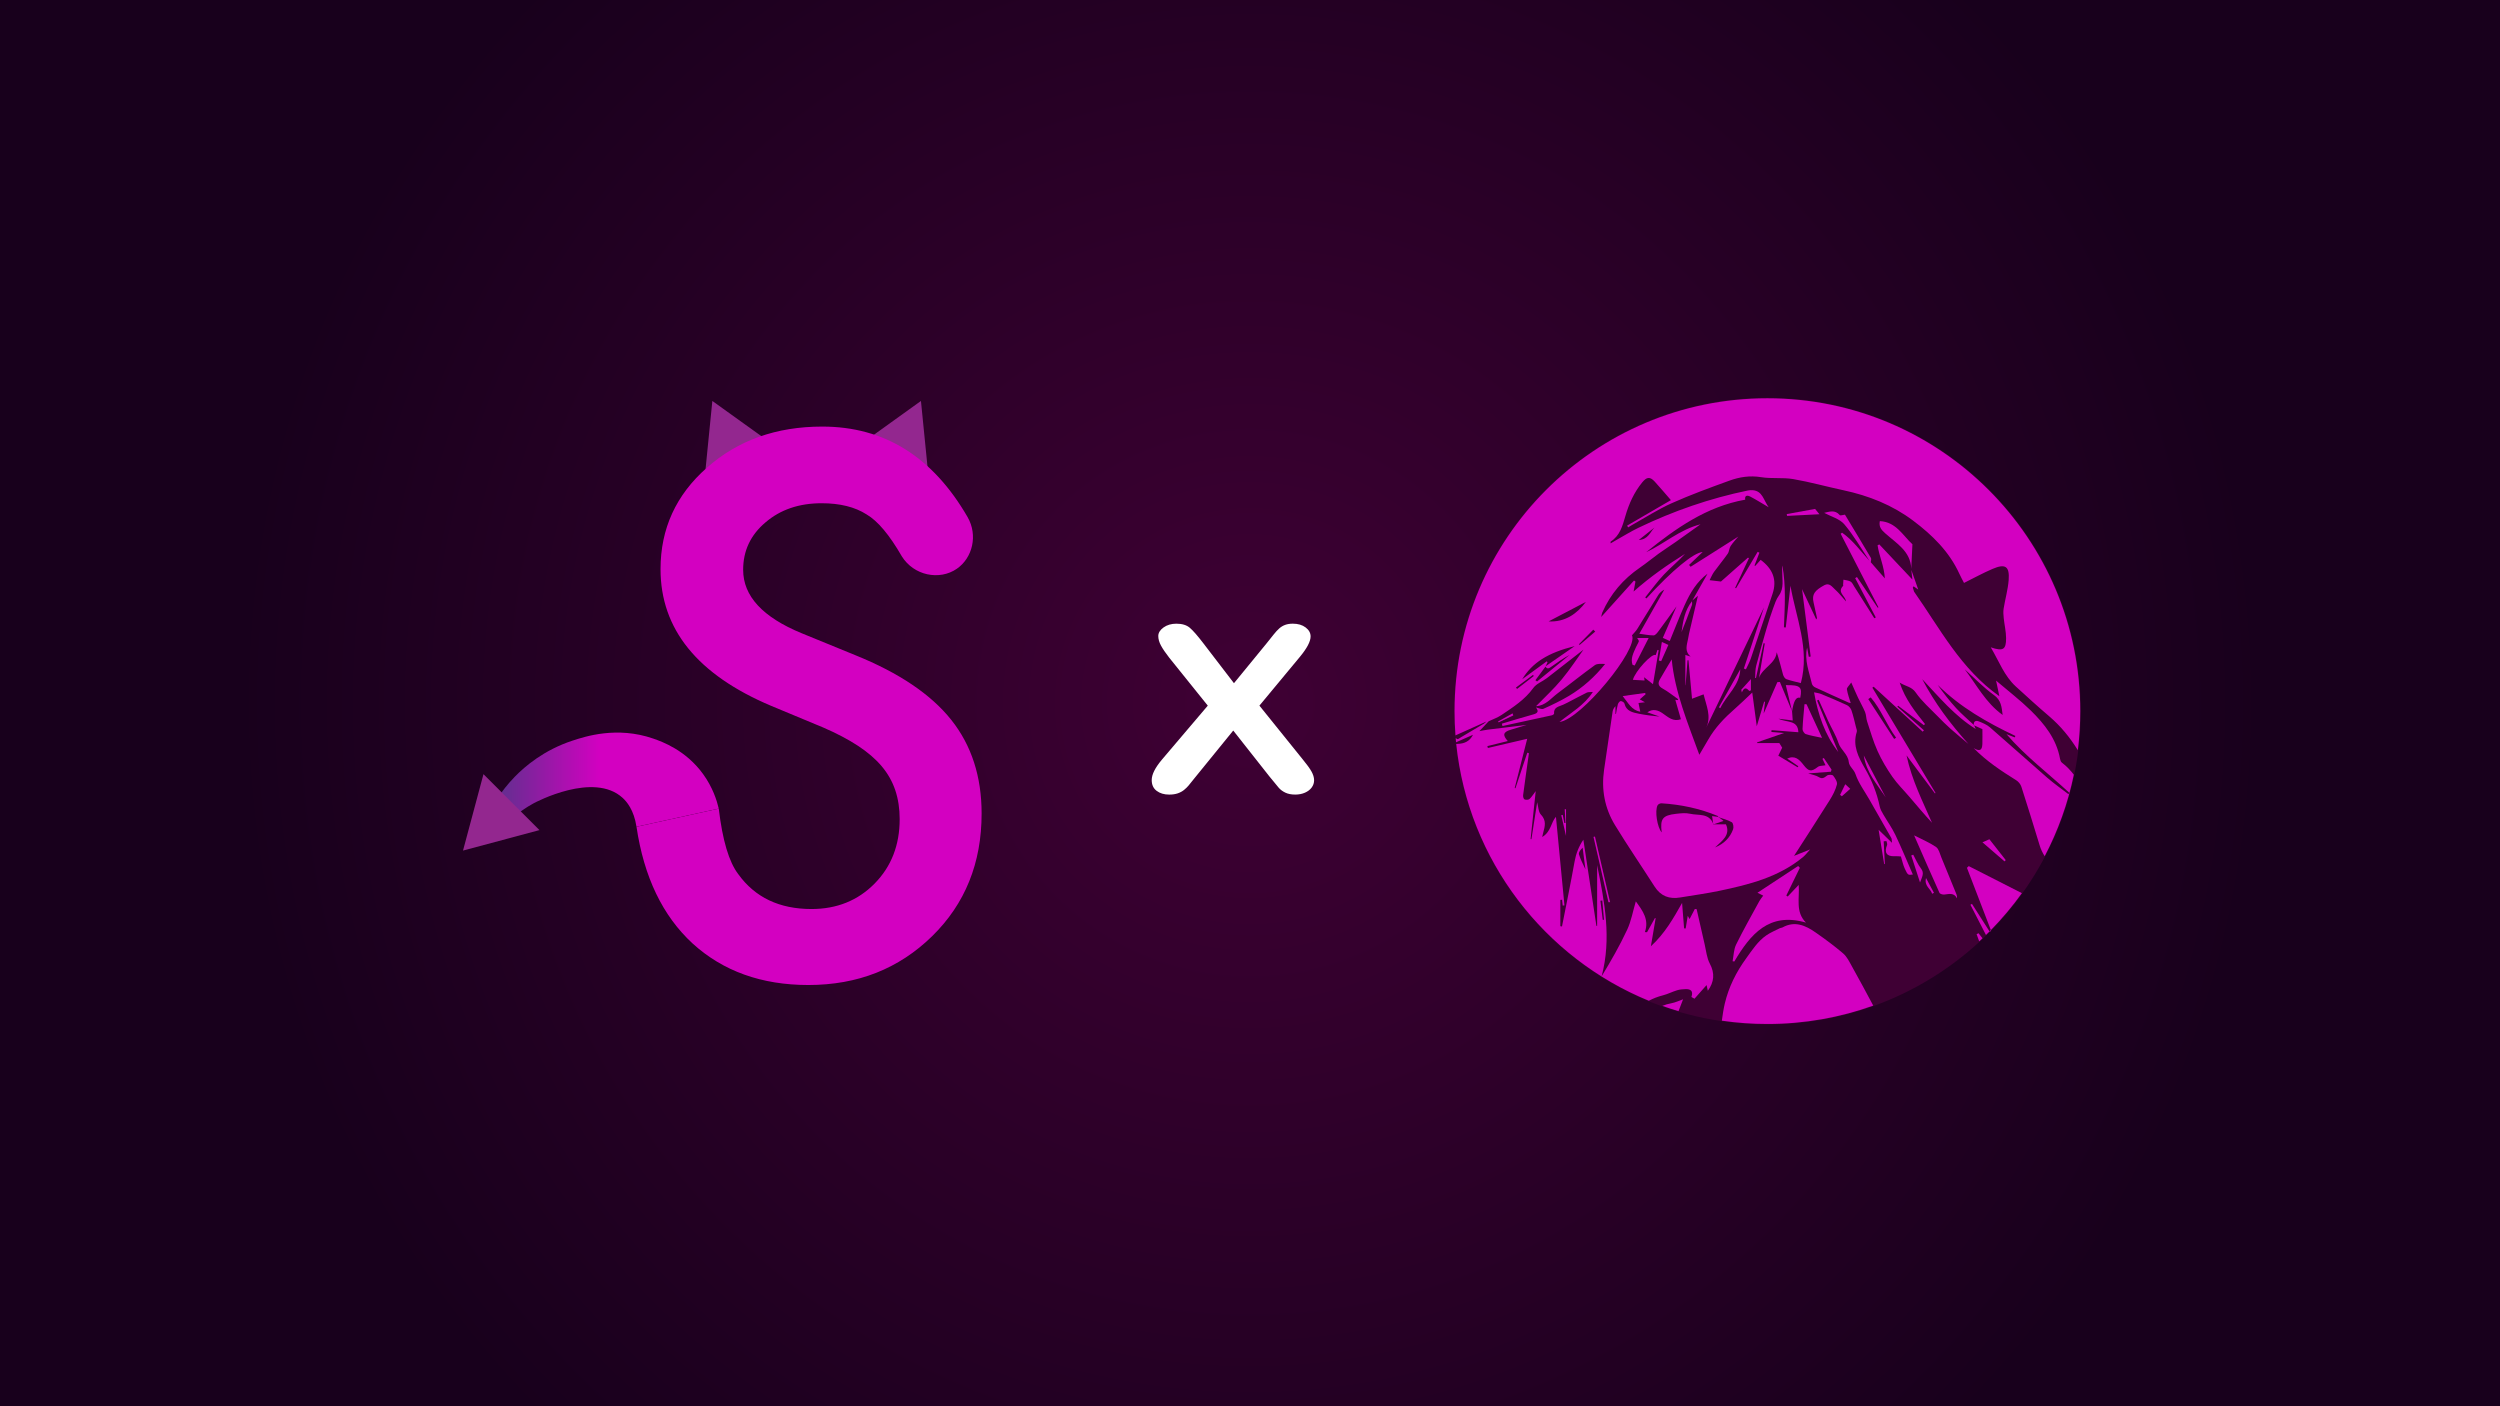
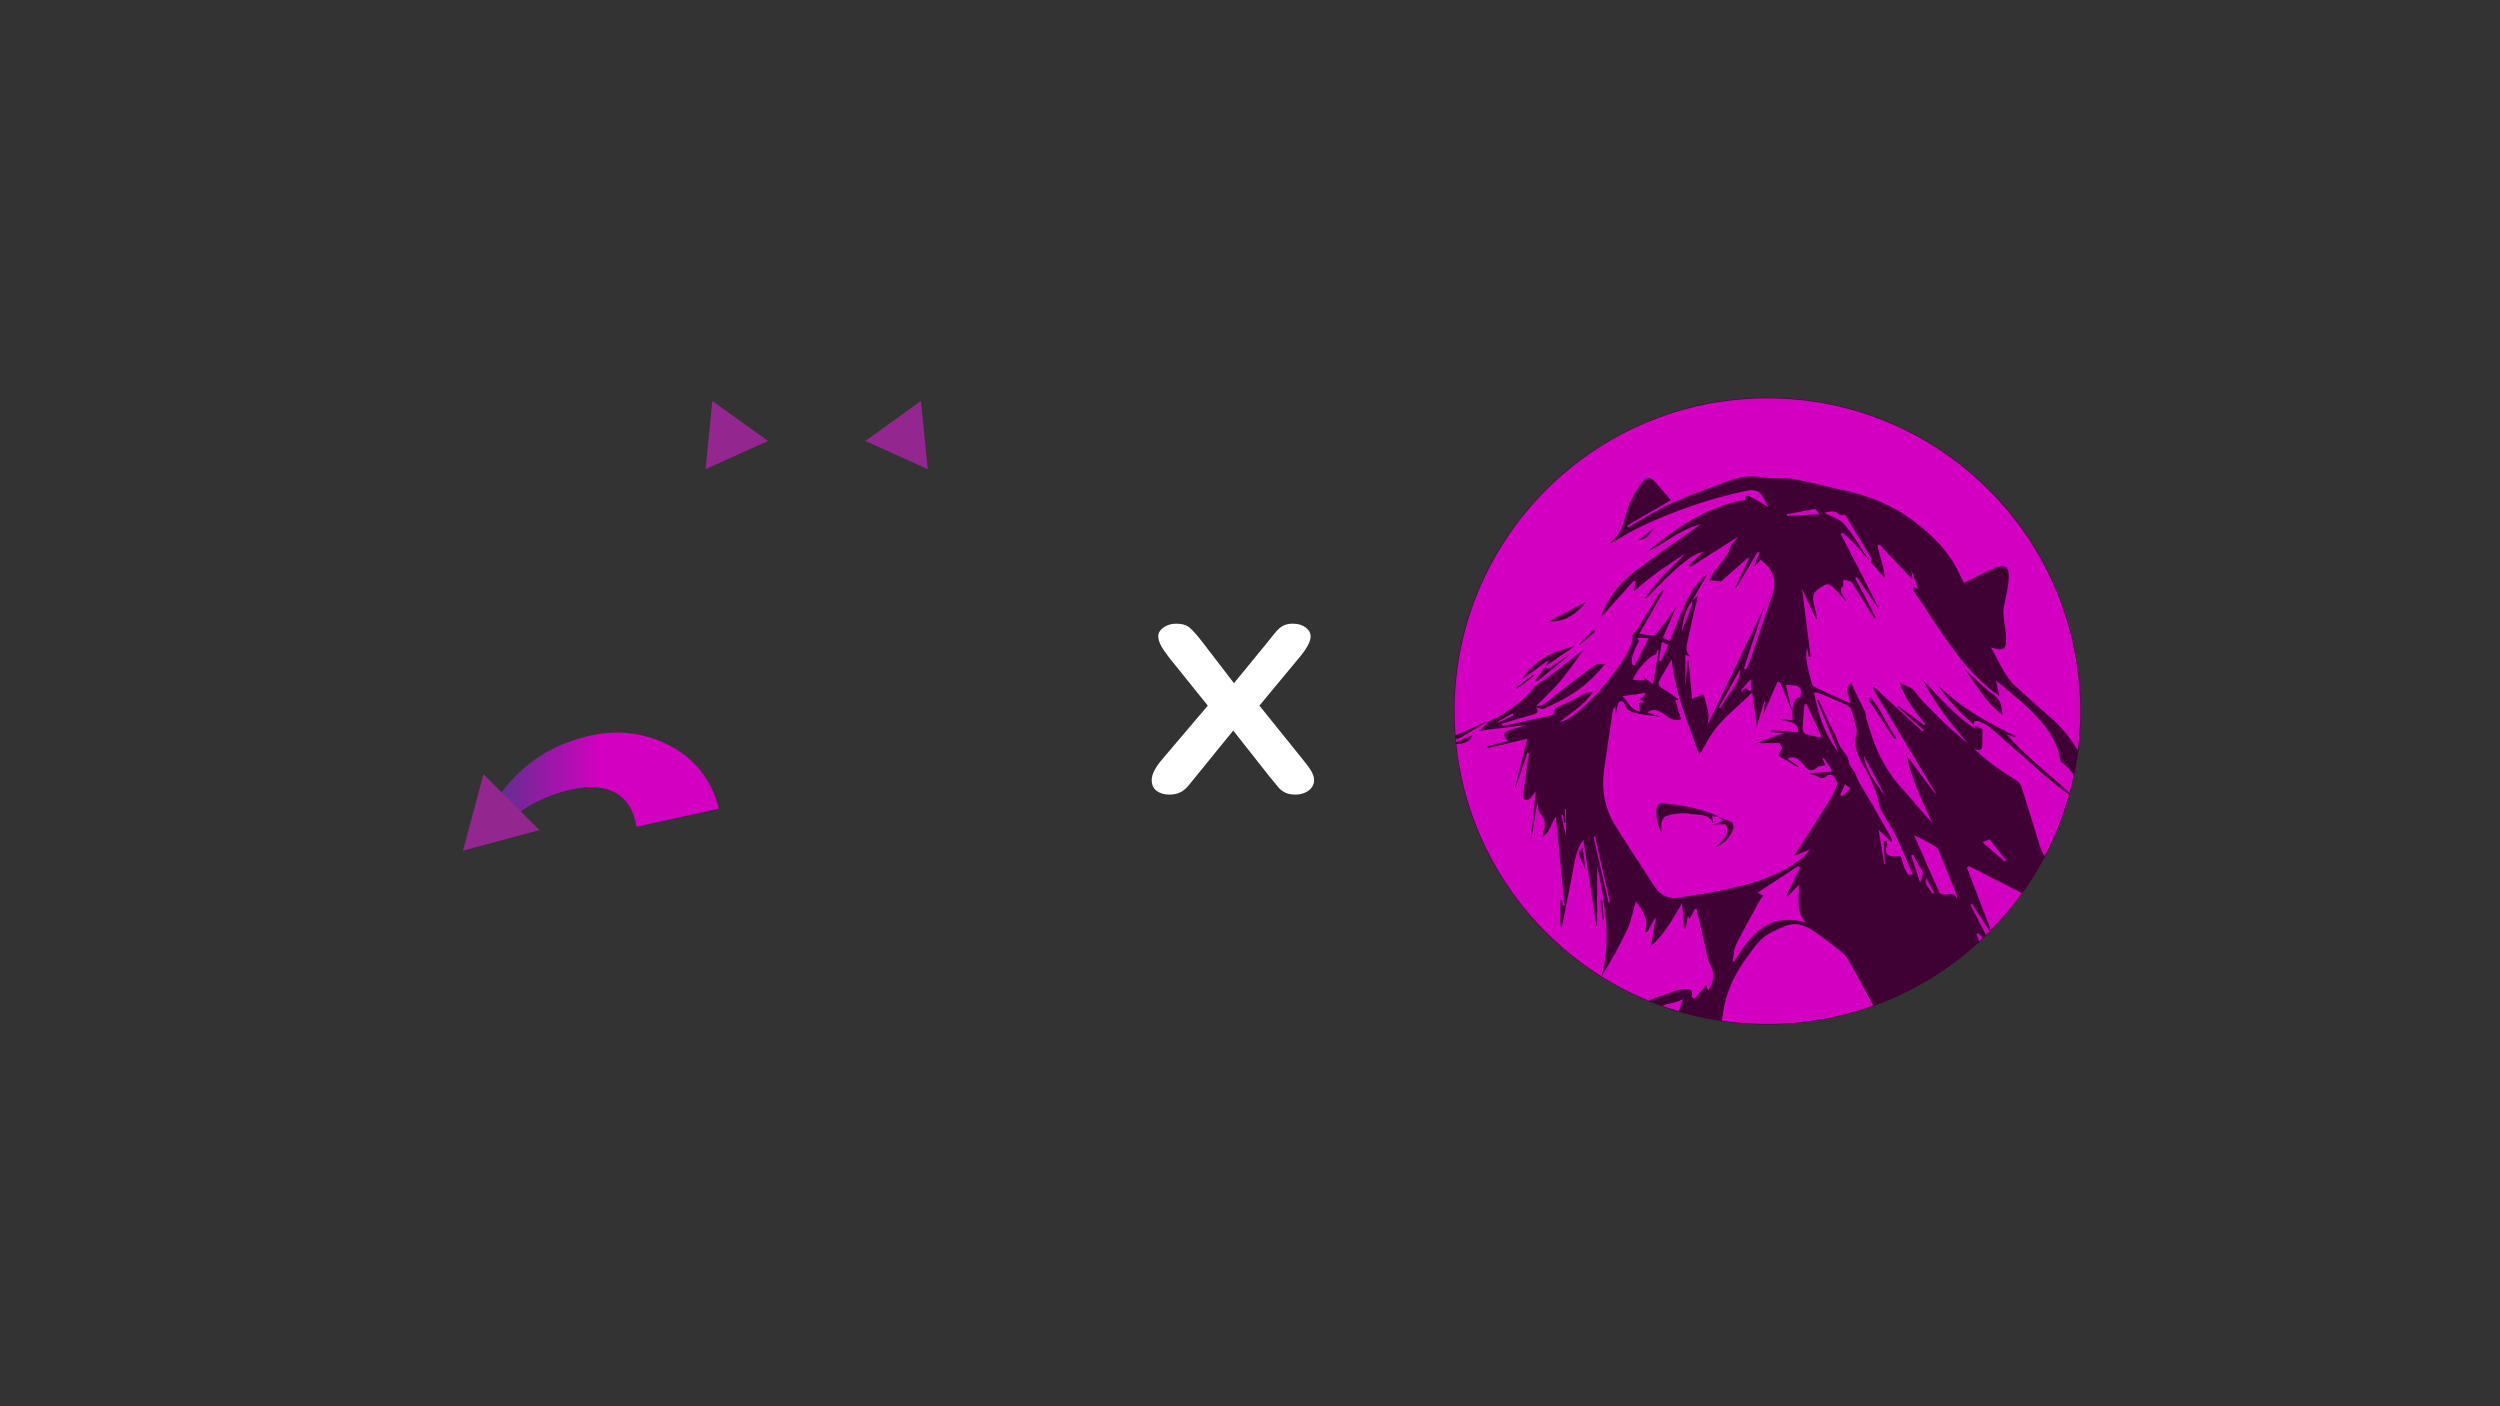
<svg xmlns="http://www.w3.org/2000/svg" id="a" viewBox="0 0 1920 1080">
  <rect x="0" y="0" width="1920" height="1080" fill="#333333" stroke="none" />
  <defs>
    <style>.d{fill:url(#c);}.d,.e,.f,.g,.h,.i{stroke-width:0px;}.e{fill:#d300c1;}.f{fill:url(#b);}.g{fill:#3f0034;}.h{fill:#fff;}.i{fill:#93278f;}</style>
    <radialGradient id="b" cx="960" cy="540" fx="960" fy="540" r="778.85" gradientUnits="userSpaceOnUse">
      <stop offset="0" stop-color="#3f0034" />
      <stop offset="1" stop-color="#18001c" />
    </radialGradient>
    <linearGradient id="c" x1="373.86" y1="481.98" x2="552" y2="481.98" gradientTransform="translate(0 1082) scale(1 -1)" gradientUnits="userSpaceOnUse">
      <stop offset=".07" stop-color="#662d91" />
      <stop offset=".49" stop-color="#d300c1" />
    </linearGradient>
  </defs>
-   <rect class="f" width="1920" height="1080" />
  <circle class="g" cx="1357.36" cy="546.14" r="240.64" />
  <path class="e" d="M1528.11,715.58c.36-.24.73-.47,1.09-.71-.07-.19-.15-.38-.22-.57-.34.35-.68.69-1.02,1.04l.15.24Z" />
  <path class="e" d="M1202.31,632.03c-.3.02-.6.04-.9.05-.41-2.09-.81-4.17-1.22-6.26-.38.09-.76.17-1.14.26,1.13,4.9,2.25,9.79,3.66,15.92v-20.51c-.34.01-.68.02-1.02.03.21,3.5.41,6.99.62,10.49Z" />
  <path class="e" d="M1161.64,547.86c-3.69,2.06-7.39,4.12-11.08,6.18.12.25.24.51.36.76,3.77-1.79,7.54-3.57,11.31-5.36-.2-.53-.39-1.05-.59-1.58Z" />
-   <path class="e" d="M1448,409.71c8.51,7.63,19.42,13.69,19.84,27.18.3-6.27.6-12.52.9-18.89-7.13-6.41-12.49-17.23-25.04-17.78-.91,4.57,1.37,6.88,4.29,9.5Z" />
  <path class="e" d="M1431.37,580.2c1.94,13.19,10.34,22.23,16.87,32.21-5.5-10.5-10.99-21-16.87-32.21Z" />
-   <path class="e" d="M1354.43,493.99c.31.06.62.13.92.19-1.47,8.81-2.94,17.61-4.42,26.42,2.9-7.95,12.68-10.78,13.59-19.67,2.01,5.93,3.29,11.6,4.85,17.19.37,1.33,1.42,3.07,2.56,3.48,3.66,1.31,7.51,2.08,11.12,3.01,7-26.4-3.77-50.21-7.98-74.74-1.2,10.68-2.39,21.35-3.59,32.03-.47-.04-.95-.08-1.42-.12.6-15.86,1.71-31.73-1.24-47.44-.37,1.59-.04,3.15-.07,4.71-.12,6.2,1.62,12.55-2.59,18.36-2.08,2.86-3.22,6.47-4.45,9.86-1.83,5.06-3.48,10.19-4.98,15.35-2.78,9.57-5.54,19.14-8.02,28.79-.76,2.96-.54,6.16-.77,9.26.21,0,.43.02.64.03,1.95-8.91,3.9-17.81,5.84-26.72Z" />
  <path class="e" d="M1510.61,666.49c6.12,15.94,12.25,31.87,18.37,47.81,8.64-8.82,16.61-18.3,23.82-28.36-13.6-6.92-27.2-13.84-40.8-20.77-.46.44-.92.88-1.38,1.32Z" />
  <path class="e" d="M1403.24,595.6c-2.12,1.49-3.56,3.02-6.44,1.19-2.12-1.35-4.86-1.74-8.14-2.82,6.57-.48,12.02-.89,17.48-1.29.16-.55.32-1.11.47-1.66-1.98-2.97-3.96-5.94-5.94-8.9-.35.22-.7.44-1.05.66.87,1.8,1.73,3.6,2.38,4.94-2.42.47-4.61.27-5.88,1.26-5.08,3.91-6.95,3.72-11.09-1.61-3.1-3.99-6.48-7.55-12.48-4.78,2.94,2.02,5.76,3.96,8.57,5.89-.19.26-.37.52-.56.77-4.87-2.92-9.75-5.84-14.82-8.88.98-2.03,1.92-3.97,2.97-6.15-.23-.37-.96-1.56-2.18-3.54h-17.01c-.03-.18-.05-.36-.08-.54,7.08-2.46,14.16-4.92,20.69-7.19-2.71-.22-6.2-.51-9.69-.8l.09-1.39c6.88.53,13.75,1.06,20.62,1.6-.36-9.72-8.89-7.19-15.25-10.38,4.58.57,7.84.97,10.92,1.35-.2-2.69-.36-4.85-.51-7.01,1.29-8.25,3.11-11.28,6.28-10.42,1.71-8.37,0-9.88-11.09-9.7,1.61,6.71,3.21,13.42,4.82,20.13-3.12-7.52-6.24-15.04-9.36-22.56-.65.04-1.31.07-1.96.11-3.33,7.64-6.65,15.29-10.52,24.17.45-3.93.74-6.51,1.04-9.1-.22-.03-.44-.05-.66-.08-1.77,5.91-3.54,11.82-5.66,18.9-1.24-9.24-2.31-17.24-3.47-25.91-4.89,4.59-9.02,8.69-13.39,12.5-7.94,6.93-15.14,14.44-20.42,23.65-2.24,3.9-4.54,7.77-6.83,11.66-8.71-23.96-18.82-48.07-21.21-73.25-2.7,4.54-6.03,9.92-9.13,15.42-1.6,2.84-1.29,5.06,2.1,6.93,4.24,2.34,8.04,5.46,12.03,8.25-.13.22-.26.45-.39.67-.79-.11-1.58-.21-1.85-.25,1.47,5.1,2.94,10.2,4.3,14.93-5.98,2.12-9.73-1.58-14.01-4.53-3.34-2.31-7.36-3.9-11.77-.77,3.35,1.16,6.37,2.21,9.4,3.26-5.4-.52-10.71-1.12-15.93-2.19-4.72-.97-9.67-1.87-11.07-7.87-.2-.85-1.93-1.89-2.9-1.84-.78.04-1.86,1.49-2.15,2.5-.68,2.4-.98,4.9-1.43,7.37-.13,0-.27,0-.4,0v-5.99c-1.21,1.3-1.97,2.69-2.19,4.16-2.23,14.89-4.38,29.8-6.55,44.71-2.21,15.19.48,29.59,8.42,42.58,9.74,15.96,20.31,31.41,30.39,47.15,4.7,7.33,11.27,9.76,19.6,8.35,10.01-1.69,20.1-3.01,30.03-5.09,23-4.82,45.74-10.5,64.43-26.02,1.8-1.5,3.22-3.46,5.37-5.8-5.14,2.06-9.27,3.71-12.36,4.95,8.86-13.79,18.25-28.21,27.4-42.79,2.34-3.73,4.46-7.8,5.54-12,.5-1.96-1.38-4.88-2.88-6.82-.63-.81-3.56-.86-4.63-.11ZM1331.03,636.85c-2.41,6.67-7.18,11.27-13.88,13.97,5.37-5.06,12.1-9.53,8.37-17.73-3.7,0-6.54,0-9.34,0-.13.04-.25.09-.38.13h0s0,0,0,0h0c-.03-.2-.06-.41-.08-.61-3.22-8.37-11.42-6.17-17.71-7.64-3.44-.8-7.27-.36-10.87.05-10.34,1.18-12.29,3.86-10.94,14.29-3.41-3.84-5.47-16.54-3.17-20.85.44-.83,2-1.59,2.99-1.52,14.94.94,29.42,3.97,43.27,9.76.16.07.21.4.28.67.04,0,.08.01.13.02.11.08.22.17.33.26,3.39,1.19,6.94,2.1,10.01,3.85,1.06.6,1.55,3.82.99,5.37Z" />
  <path class="e" d="M1397.3,394.94c-.76-.94-1.91-2.37-3.31-4.1-7.02,1.28-14.4,2.63-21.78,3.98l.25,1.39c8.45-.43,16.91-.87,24.84-1.27Z" />
  <path class="e" d="M1343.56,530.69c.38-.18.76-.36,1.14-.55v-8.61c-2.73,3.02-5.08,5.62-7.42,8.21.16.68.31,1.37.47,2.05,2-4.82,3.91-3.05,5.81-1.11Z" />
  <path class="e" d="M1287.94,760.54c2.08-.63,4.35-.83,6.54-.89,3.68-.09,6.21,1.14,4.53,6.03.78.45,1.56.9,2.35,1.35,3.13-3.53,6.26-7.06,9.3-10.49.18.82.55,2.53.96,4.39,4.85-6.77,5.54-13.34,1.5-20.91-2.3-4.32-2.75-9.65-3.9-14.56-2.12-9.07-4.15-18.16-6.21-27.25-.46-.03-.93-.06-1.39-.09-1.28,2.45-2.55,4.9-4.02,7.72-.54-.98-.93-1.66-1.41-2.52-.54,3.33-1.07,6.55-1.59,9.77-.41-.04-.81-.08-1.22-.12-.51-6.51-1.03-13.02-1.54-19.53-6.64,11.79-13.17,23.37-23.97,33.31,1.33-7.77,2.49-14.63,3.66-21.49-.17-.08-.34-.16-.51-.24-2.03,3.64-4.06,7.28-6.09,10.92-.55-.03-1.11-.06-1.66-.09,3.37-9.56-1.59-16.25-6.96-23.61-2.27,7.7-3.55,15.15-6.63,21.76-5.73,12.3-12.52,24.11-19.63,35.81,7.75-29.02,2.26-57.2-3.45-85.36v46.66c-.19-.02-.38-.03-.57-.05-3.31-21.91-6.62-43.81-10.01-66.17-3.55,5.25-5.64,10.69-6.74,16.8-2.99,16.66-6.41,33.24-9.67,49.85l-1.27-.22v-20.21c.44-.03.88-.06,1.32-.09.16,1.48.33,2.97.49,4.45l1.35-.11c-2.18-22.72-4.37-45.44-6.54-68.06-3.78,4.14-3.77,11.62-10.57,15.52.44-1.83.59-2.57.79-3.29,1.29-4.84,2.66-9.33-1.74-13.89-2.03-2.11-1.98-6.22-2.89-9.5-1.45,9.29-2.94,18.84-4.43,28.38-.21-.03-.42-.06-.62-.09,1.29-12.08,2.58-24.16,3.94-36.85-1.89,2.47-3.09,4.54-4.79,6.05-.8.71-2.76.79-3.82.32-.72-.32-1.22-2.15-1.08-3.22,1.4-10.76,2.96-21.51,4.47-32.25l-1.26-.41c-3.03,9.1-6.06,18.2-9.08,27.3-.2-.05-.39-.11-.59-.16,3.13-12.34,6.27-24.68,9.61-37.82-10.7,2.51-20.46,4.8-30.22,7.08-.13-.48-.25-.97-.38-1.45,5.18-1.29,10.36-2.57,15.68-3.89-4.17-4.62-3.55-6.91,2.11-8.63,4.24-1.29,8.49-2.57,12.41-3.76-9.77,1.18-19.85,2.38-29.93,3.64-2.16.27-4.28.77-6.4,1.15,2.4-2.54,4.77-5.07,7.14-7.59,3.32-1.59,6.89-2.81,9.91-4.85,8.89-5.99,17.92-11.75,24.41-20.77,2.35-3.27,6.93-4.87,10.31-7.46,10.12-7.78,20.15-15.67,28.18-21.93-4.56,6.32-10.18,14.99-16.73,22.88-6.04,7.28-13.09,13.73-19.7,20.54,7.32-.35,11.47-6.1,16.68-9.96,9.54-7.08,18.79-14.57,28.43-21.51,1.93-1.39,5.1-1.06,7.93-.93-7.93,9.89-17.07,18.1-27.71,24.46-6.29,3.76-12.94,6.96-19.64,9.95-1.48.66-3.82-.62-5.77-1.01,2.21,2.82,1.6,4.33-1.94,5.3-8.11,2.22-16.14,4.73-24.21,7.13.14.61.28,1.22.43,1.83,12.65-2.74,25.3-5.46,37.94-8.25.66-.14,1.73-.89,1.7-1.27-.44-5.17,3.87-5.39,6.97-6.86,1.1-.52,2.21-1.02,3.29-1.58,4.96-2.58,9.88-5.26,14.9-7.73,1.02-.5,2.39-.29,4.64-.5-6.78,10.44-16.77,15.86-25.65,23.07,16.52-1.88,60.98-56.26,55.68-66.56,1.48-1.75,2.95-3.12,3.98-4.76,5.46-8.72,10.75-17.54,16.23-26.24,1.06-1.68,2.69-3.01,4.61-4.09-6.23,11.01-12.46,22.01-19.18,33.89,4.21.55,7.58,1.25,10.95,1.27,1.14,0,2.53-1.56,3.39-2.72,4.61-6.18,9.08-12.46,14.25-19.6-3.76,8.63-7.06,16.22-10.55,24.21,2.08.95,3.43,1.56,5.33,2.43,3.94-9.56,7.48-18.85,11.57-27.89,4.12-9.09,9.17-17.66,17.46-23.84-3.89,6.87-7.78,13.73-11.67,20.6,1.38-1.17,2.77-2.34,4.27-3.6-2.27,9.68-4.54,19.31-6.79,28.95-.32,1.39-.55,2.8-.8,4.2-.83,4.59-2.93,9.4,2.03,13.52-1.14-.36-2.28-.71-4.07-1.27v23.22l.16.05c.5-6.39,1-12.77,1.49-19.16.25,0,.5,0,.74-.01.9,9.77,1.79,19.55,2.71,29.55,3.14-1.19,5.7-2.17,8.9-3.38,2.09,8.82,6.05,16.7,2.1,25.41,14.97-31.15,29.94-62.31,44.3-92.18-4.86,14.74-10.18,30.84-15.49,46.95.52.21,1.04.43,1.57.64,1.26-2.72,2.77-5.36,3.73-8.18,5.61-16.51,11-33.1,16.65-49.6,3.81-11.09.16-19.47-9.05-26.33-1.38,1.55-2.78,3.12-4.18,4.69-.18-.11-.36-.21-.54-.32,1.26-3.28,2.51-6.56,3.77-9.84-.45-.23-.9-.45-1.35-.68-5.53,9.32-11.07,18.63-16.6,27.95-.23-.1-.46-.2-.69-.29,3.53-7.6,7.07-15.2,10.6-22.8-.25-.13-.5-.26-.75-.4-7.18,6.35-14.35,12.69-20.75,18.35-3.16-.37-5.43-.64-8.73-1.03,1.2-2.27,2.07-4.5,3.43-6.38,3.41-4.72,7.18-9.18,10.5-13.95,1.17-1.67,1.1-4.2,2.23-5.9,1.88-2.83,4.29-5.31,5.93-7.29-11.82,7.49-24.24,15.36-36.65,23.23-.4-.47-.8-.95-1.2-1.42,3.52-3.34,7.04-6.69,10.46-9.94-6.98.49-23.33,13.95-43.19,35.66-.32-.26-.64-.52-.96-.78,4.76-5.87,9.19-12.04,14.36-17.52,5.17-5.47,11.07-10.25,16.22-15.93-13.6,8.5-26.75,17.63-39.49,28.93.58-3.13,1.01-5.38,1.43-7.64-.37-.28-.73-.55-1.1-.83-8.23,9.15-16.46,18.3-25.21,28.02.37-1.55.46-2.55.84-3.41,6.29-14.31,16.05-25.69,28.93-34.51,4.93-3.38,9.53-7.24,14.38-10.74,4.25-3.06,8.68-5.87,12.97-8.88,6.14-4.31,12.22-8.7,19.16-13.65-16.22,4.15-27.86,15.01-41.75,21.45,22.72-18.27,46.22-35.05,76.1-40.36-.56-2.86,1.11-3.8,3.87-2.36,4.43,2.32,8.66,5,14.12,8.19-4.03-5.54-4.64-12.46-12.24-13.11-1.23-.1-2.52-.02-3.73.23-29.17,6.02-57.12,15.7-83.94,28.6-5.96,2.87-11.6,6.39-17.38,9.62-1.29.72-2.56,1.5-4.09,2.4,0-.83-.11-1.28.02-1.36,7.21-4.62,9.12-12.15,11.33-19.72,2.72-9.32,6.65-18.12,12.92-25.77,3.44-4.2,5.9-4.63,9.59-.59,4.24,4.64,8.29,9.46,12.43,14.22-11.63,6.77-22.63,13.17-33.62,19.57.25.46.5.91.75,1.37,1.05-.64,2.08-1.32,3.15-1.91,10.08-5.62,19.83-11.97,30.32-16.66,14.49-6.47,29.45-11.94,44.39-17.35,7.74-2.81,15.73-4.05,24.27-2.65,8.08,1.32,16.59.09,24.65,1.47,12.93,2.22,25.63,5.81,38.48,8.55,19.51,4.16,37.74,11.4,53.68,23.4,14.65,11.02,27.7,23.73,35.5,40.85,1.11,2.44,2.42,4.78,3.53,6.95,7.45-3.69,14.52-7.6,21.91-10.77,9.83-4.22,13.19-2.03,12.39,8.53-.56,7.36-2.68,14.59-3.86,21.92-.38,2.38-.19,4.9.06,7.32.53,5.15,1.79,10.27,1.82,15.41.04,8.86-2.31,10.26-11.77,7.05,6.37,10.74,10.35,21.97,19.27,30.11,8.43,7.7,16.88,15.4,25.57,22.81,8.85,7.55,16.05,16.34,22.02,26.09,1.23-9.83,1.86-19.85,1.86-30.01,0-132.7-107.57-240.27-240.27-240.27s-240.27,107.57-240.27,240.27c0,6.27.24,12.48.71,18.63,7.94-3.56,15.88-7.12,23.82-10.69-.71.6-1.36,1.3-2.15,1.77-5.78,3.47-11.59,6.89-17.39,10.32-.94.55-2.41,1.71-2.82,1.43-.52-.37-.93-.58-1.29-.71.09,1.06.19,2.12.29,3.17,4.34-1.92,8.68-3.84,13.01-5.77-2.47,4.86-6.34,6.84-11.86,6.99-.34,0-.68.03-1.03.05,9.33,89.5,67.79,164.4,147.93,197.24,3.29-1.78,6.91-3.18,10.88-4.19,3.67-.93,7.1-2.74,10.73-3.84ZM1270.62,405.15c-3.27,3.38-4.8,9.18-12.06,9.57,4.6-3.65,8.33-6.61,12.06-9.57ZM1225.14,485.03c-3.98,3.42-7.97,6.83-11.95,10.25-.19-.16-.38-.33-.57-.49,3.67-3.73,7.34-7.47,11.02-11.2.5.48,1,.96,1.5,1.45ZM1217.99,462.23c-6.99,9.36-16.24,15.7-28.68,15.01,9.35-4.89,19.16-10.03,28.68-15.01ZM1209.43,496.17c-7.46,5.17-14.92,10.34-22.37,15.51l-.11.23-.11-.08s.11.08.13.09c-.01.02-.02.03-.04.05,1.48,2.41,3.12,1.03,4.62-.02,4.5-3.16,8.94-6.4,13.92-8.97-8.34,6.8-16.68,13.6-25.01,20.4-.42-.33-.83-.66-1.25-.99,2.58-3.47,5.15-6.94,7.72-10.41-.03-.05-.06-.09-.09-.14.07-.05.15-.1.22-.15.49-1.03.99-2.07,1.48-3.1-.21-.23-.42-.47-.63-.7-6.12,4.47-12.25,8.95-18.88,13.8,7.72-12.71,19.7-20.38,40.41-25.5ZM1177.33,518.36c.21.26.43.53.64.79-4.29,3.32-8.58,6.64-12.87,9.95-.28-.36-.56-.71-.84-1.07,4.35-3.23,8.71-6.45,13.06-9.68ZM1212.63,656.12c-.43-1.45,1.2-3.5,2.83-5.11.71,5.47,1.41,10.93,2.15,16.64-1.83-4.06-3.84-7.67-4.98-11.53ZM1230.55,691.59c.45,4.92.9,9.83,1.34,14.75-.33.04-.67.07-1,.11-.59-4.9-1.18-9.79-1.77-14.69.48-.06.95-.11,1.43-.17Z" />
  <path class="e" d="M1583.53,585.7c-.78-.59-1.23-1.89-1.42-2.93-2.77-15.29-11.97-26.82-22.57-37.19-8.09-7.92-17.16-14.85-26.56-22.87.96,4.55,1.7,8.03,2.53,11.98-29.67-20.9-45.71-52.12-65.49-80.28.01.04.03.08.04.12,0,0-.11-.21-.11-.21.02.03.05.07.07.1-.33-1.01-.69-2.01-.96-3.03-.06-.21.26-.52.57-1.09.95.66,1.86,1.29,3.59,2.5-1.98-5.59-3.66-10.36-5.32-15.12.26,2.39.52,4.78.82,7.43-8.59-9.12-17-18.06-25.42-26.99-.44.23-.89.45-1.33.68,1.2,8.24,5.07,16.05,5.59,25.41-4.17-4.79-7.5-8.61-10.82-12.43.08-1.09.62-2.45.16-3.23-6.67-11.29-13.47-22.5-19.98-33.3-1.54.18-3.5.91-3.96.37-3.77-4.39-8-2.6-11.99-1.74,5.24,2.85,11.86,4.54,15.47,8.8,7.3,8.62,12.97,18.62,19.31,28.04-6.8-7.41-12.68-15.77-21.02-21.61-.37.27-.74.55-1.11.82,9.68,18.83,19.36,37.66,29.04,56.49-.2.1-.4.2-.59.29-5.3-7.85-10.6-15.69-15.91-23.54-.46.29-.92.58-1.39.86,5.28,10.06,10.56,20.11,15.85,30.17-.38.2-.76.41-1.14.61-5.14-8.12-10.27-16.24-15.42-24.35-.85-1.34-1.55-3.06-2.79-3.79-1.58-.92-3.65-1.01-5.51-1.46-.09,1.4-.19,2.79-.27,4.19,0,.14.21.38.17.42-5.19,5.14,1.7,7.79,2.05,12.05-2.8-3.1-5.37-6.45-8.47-9.22-2.16-1.93-4.24-5.31-8.09-3.25-7.7,4.12-9.65,7.25-8.36,13.09.88,4.01,1.78,8.03,2.64,12.05.05.22-.22.51-.55,1.21-3.76-8.04-7.38-15.78-10.91-23.33,2.19,17.08,4.41,34.43,6.63,51.79-.48.08-.95.17-1.43.25-.45-2.42-.9-4.84-1.32-7.13-2.22,9.63,1.58,18.61,3.69,27.79.24,1.04,1.32,2.24,2.32,2.71,8.61,4.02,17.28,7.9,25.96,11.79.67.3,1.48.29,1.51.29-1.01-3.45-2.36-6.93-2.9-10.53-.18-1.21,1.67-2.74,3.34-5.23,2.01,4.53,3.57,8.21,5.27,11.83,1.73,3.66,3.82,7.17,5.35,10.91.91,2.23.79,4.85,1.55,7.16,2.54,7.68,4.77,15.52,8.08,22.86,3.11,6.88,7.03,13.49,11.35,19.69,3.85,5.53,8.76,10.31,13.15,15.47,5.67,6.65,11.28,13.34,17.28,19.85-7.19-16.54-15.48-32.64-19.57-51.76,7.81,10.45,14.81,19.82,21.81,29.19.14-.13.29-.27.43-.4-16.16-26.94-32.33-53.88-48.49-80.83l1-.72c12.55,11.51,25.1,23.01,37.65,34.52.32-.35.63-.7.95-1.05-6.8-6.04-13.6-12.09-20.4-18.13.19-.25.37-.5.56-.75,6.59,4.97,13.18,9.95,19.76,14.92.31-.27.63-.55.94-.82-7.46-9.45-15.16-18.76-19.47-31.85,4.78,3.05,9.12,2.98,12.31,7.6,4.66,6.77,11.11,12.31,16.89,18.29,3.18,3.29,6.45,6.51,9.87,9.56,4.47,3.98,9.12,7.76,13.69,11.62-13.74-15.25-25.99-31.55-35.47-49.76,12.85,13.66,24.78,28.16,41.11,38.33-.42-.93-.83-1.86-1.25-2.79-.07-.03-.14-.06-.21-.1l.12-.11s-.12.11-.12.11c-.01-.08-.01-.16-.02-.24-4.52-4.24-9.28-8.26-13.47-12.8-5.13-5.57-9.77-11.59-14.25-17.94,17.23,17.13,37.97,28.89,59.67,39.19-.17.37-.34.75-.51,1.12-2.11-.83-4.23-1.66-6.34-2.49,14.44,16.85,32.17,30.15,48.34,45.1-.27.32-.54.63-.81.95-5.45-4.2-11.12-8.15-16.31-12.66-14.72-12.78-29.17-25.86-43.9-38.61-2.42-2.09-5.62-3.43-8.66-4.61-2.21-.86-4.01-.09-3.76,2.74.05.04.09.09.14.13.03.07.06.14.09.21,2,.91,4.01,1.82,6.38,2.9,0,3.59.1,7.52-.03,11.45-.16,4.94-2.16,5.83-6.68,3.12,9.68,9.89,21.08,17.47,32.75,24.74,1.68,1.05,3.27,3.02,3.88,4.9,4.82,14.94,9.44,29.93,14.01,44.95.94,3.08,2.25,5.87,3.9,8.41,10.19-19.44,17.8-40.45,22.37-62.58-2.63-3.46-5.61-6.57-9.14-9.25ZM1456.2,566.54c-.5.32-.99.64-1.49.96-6.63-10.2-13.25-20.4-19.88-30.6l1.88-1.32c8.05,9.33,12.19,21.16,19.49,30.97ZM1508.87,514c7.44,6.68,14.41,14,22.48,19.81,5.57,4.02,5.89,8.99,6.68,15.28-13.18-9.47-20.01-23.24-29.16-35.09Z" />
  <path class="e" d="M1413.19,610.45c.45.36.9.73,1.36,1.09,1.95-1.74,3.9-3.48,6.42-5.72-1.5-1.4-2.51-2.35-3.81-3.55-1.53,3.15-2.75,5.67-3.97,8.19Z" />
  <path class="e" d="M1518.03,717.45c.66,1.84,1.32,3.69,1.99,5.53.85-.78,1.7-1.57,2.54-2.37-1.01-1.3-2.03-2.59-3.04-3.89-.5.24-.99.49-1.49.73Z" />
  <path class="e" d="M1283.59,770.51c-2.51.45-4.82,1.12-6.94,2,4.1,1.46,8.25,2.82,12.45,4.06,1.21-3.16,2.41-6.23,3.51-9.12-2.94,1.02-5.9,2.49-9.03,3.05Z" />
  <path class="e" d="M1513.27,694.84c3.98,7.73,7.96,15.46,11.95,23.21.92-.9,1.83-1.81,2.73-2.72-4.49-7.04-8.98-14.09-13.47-21.13-.41.21-.81.43-1.22.64Z" />
  <path class="e" d="M1415.56,732.25c-6.71-5.75-13.88-11.01-21.13-16.08-7.78-5.44-16.04-9.17-25.56-3.86-.53.3-1.27.22-1.82.5-3.57,1.82-7.36,3.34-10.62,5.62-6.54,4.58-10.75,11.21-15.4,17.62-7.68,10.59-13.36,21.95-16.37,34.59-1.04,4.35-1.66,8.8-2.29,13.24,11.42,1.67,23.1,2.53,34.99,2.53,28.53,0,55.9-4.98,81.29-14.1-5.39-10.18-10.91-20.3-16.5-30.37-1.9-3.42-3.73-7.22-6.59-9.68Z" />
  <path class="e" d="M1386.89,563.79c3.65,1.23,7.53,1.8,12.44,2.88-4.3-9.33-8.1-17.57-11.9-25.81-.53-.01-1.05-.03-1.58-.04-.54,6.37-1.25,12.74-1.5,19.13-.05,1.3,1.35,3.45,2.54,3.85Z" />
  <path class="e" d="M1490.9,658.34c-1.14-2.74-1.88-6.36-4.01-7.84-4.82-3.35-10.4-5.62-16.86-8.95,6.83,15.58,13.05,29.9,19.48,44.13.39.86,2.47,1.47,3.68,1.34,3.66-.37,7.41-1.72,9.8,2.92.02-1.27-.07-2.21-.41-3.05-3.87-9.53-7.74-19.06-11.69-28.56Z" />
  <path class="e" d="M1483.86,686.4c.48-.23.95-.46,1.43-.69-1.86-3.47-3.73-6.95-6.12-11.4-1.55,6.31,3.69,8.21,4.69,12.09Z" />
  <path class="e" d="M1336.54,514c-5.48,9.75-10.96,19.5-16.44,29.25.36.2.73.41,1.09.61,4.83-10.11,14.88-17.31,15.35-29.86Z" />
  <path class="e" d="M1522.52,646.9c5.7,4.92,11.33,9.78,16.97,14.65.3-.33.61-.67.91-1-4.23-5.39-8.46-10.79-12.55-16.01-2.03.9-3.59,1.59-5.32,2.36Z" />
  <path class="e" d="M1446.37,625.47c-1.09-1.89-2.26-3.88-2.7-5.97-2.2-10.48-6.07-20.17-11.47-29.49-4.89-8.44-9.59-17.35-6.2-27.89.34-1.06-.29-2.48-.6-3.7-1.09-4.29-2.04-8.64-3.46-12.82-.54-1.58-1.97-3.33-3.46-4.03-6.6-3.09-13.35-5.88-20.09-8.66-1.5-.62-3.19-.76-5.2-1.21,3.03,17.11,8.24,32.54,18.62,45.88-5.44-13.2-10.89-26.41-16.33-39.61.42-.17.85-.34,1.27-.52,2.46,5.48,4.87,10.98,7.39,16.43,2.6,5.61,5.9,10.98,7.83,16.8,1.79,5.38,7.24,8.48,7.86,14.43.38,3.65,3.92,5.66,5.18,9.39,2.34,6.92,6.95,13.07,10.64,19.53,5.64,9.87,11.31,19.73,16.9,29.63.42.74.27,1.8.5,3.6-3.83-3.73-6.88-6.69-10.28-9.99,1.45,8.9,2.86,17.64,4.28,26.38.17-.04.34-.09.51-.13-.3-5.8-.59-11.59-.89-17.39.71-.06,1.41-.12,2.12-.19.19,1.02.82,2.22.49,3.02-2.42,5.81-.28,8.97,5.87,8.59,1.92-.12,3.86.17,4.74.22,1.1,3.56,1.69,6.53,2.92,9.21,2.4,5.23,2.55,5.16,6.25,4.64-4.45-10.18-8.64-20.41-13.39-30.37-2.62-5.49-6.24-10.5-9.3-15.79Z" />
  <path class="e" d="M1320.02,627.63c-.14-.05-.28-.1-.42-.15-.01-.04-.02-.08-.04-.13-1.55-.2-3.09-.39-4.67-.59.3,2.17.56,4.01.81,5.83.06.16.12.31.18.48,0,0-.02.03-.05.07.02-.03.05-.07.05-.07h.28c2.34-.82,4.7-1.64,7.51-2.63-1.7-1.31-2.72-2.09-3.66-2.82Z" />
  <path class="e" d="M1469.37,656.41c-.51.2-1.02.4-1.53.59,2.14,6.6,4.28,13.2,6.74,20.76,1.56-4.35,3.53-7.19.72-10.78-2.46-3.14-3.99-7.02-5.93-10.57Z" />
  <path class="e" d="M1381.4,679.59c-3.11,3.29-5.78,6.12-8.45,8.94-.36-.25-.71-.51-1.07-.76l10.4-21.3c-.43-.46-.87-.93-1.3-1.39-10.05,6.61-20.1,13.21-31.24,20.54,2.06,1.04,3.31,1.67,4.4,2.22-1.33,1.86-2.27,2.94-2.94,4.17-6.04,11.11-12.32,22.11-17.89,33.45-1.85,3.78-1.84,8.48-2.68,12.75.44.08.88.16,1.31.24,12.34-20.8,26.52-38.2,55.06-29.88-8.32-8.23-4.82-18.63-5.6-28.98Z" />
  <path class="e" d="M1281.3,495.29c-1.61-.73-2.84-1.28-4.99-2.25-.88,5.33-1.62,9.8-2.35,14.26.61.16,1.21.32,1.82.48,1.8-4.05,3.59-8.11,5.53-12.49Z" />
  <path class="e" d="M1254.05,522.11c3.04.18,6.03.35,9,.52-.11-.71-.24-1.51-.4-2.53,2.27,1.77,4.15,3.25,6.84,5.35,1.58-9.43,2.98-17.77,4.38-26.12-.31-.07-.62-.15-.94-.22-.42,1.28-.85,2.55-1.34,4.02-2.75-1.9-15.79,12.37-17.55,18.98Z" />
  <path class="e" d="M1299.43,461.72c-5.53,6.98-6.87,15.33-8.03,23.74,2.79-6.88,5.46-13.8,8-20.76.32-.88.08-1.96.03-2.98Z" />
  <path class="e" d="M1255.44,511.12c3.47-6.84,6.94-13.68,10.72-21.13h-8.82c.62,1.15,1.47,2,1.3,2.51-.56,1.62-1.59,3.06-2.27,4.64-1.85,4.32-4.29,8.59-2.58,13.41.55.19,1.1.38,1.65.57Z" />
  <path class="e" d="M1259.72,546.56c-.52-2.57-.91-4.48-1.35-6.65,1.83-.21,3.11-.36,4.96-.58-1.63-.9-2.67-1.48-3.98-2.21,1.63-1.44,3.06-2.71,4.49-3.97-.13-.32-.26-.64-.39-.96-5.33.74-10.66,1.48-17.24,2.39,4.43,5.41,6.82,10.85,13.5,11.98Z" />
  <path class="e" d="M1223.8,642.73c3.83,16.73,7.67,33.46,11.5,50.19.41-.03.83-.06,1.24-.09-3.87-16.79-7.73-33.57-11.6-50.36-.38.09-.76.17-1.14.26Z" />
-   <path class="e" d="M1315.79,633.21h0s0,0,0,0c0,0,.02-.03.05-.07-.02.03-.05.07-.05.07Z" />
  <polygon class="i" points="547.08 307.93 541.86 360.3 589.83 338.64 547.08 307.93" />
  <polygon class="i" points="707.29 307.93 664.54 338.64 712.51 360.3 707.29 307.93" />
  <path class="d" d="M552,621c-1.46-6.3-4.63-16.32-12.03-26.53-13.28-18.34-31.37-24.85-38.36-27.27-27.79-9.61-52.13-1.61-61.99,1.63-21.97,7.22-36.56,19.82-44.16,27.6-11.37,11.63-17.92,23.49-21.59,31.52,3.55,3.16,7.09,6.32,10.63,9.47,4.77-5.52,13-13.77,25.24-20.44,1.85-1.01,46.26-24.53,68.43-4.23,3.11,2.85,8.68,9.21,10.65,22.17l63.18-13.92h0Z" />
  <polygon class="i" points="355.59 653.25 414.29 637.52 371.31 594.55 355.59 653.25" />
-   <path class="e" d="M730.57,552.87c-15.53-19.54-40.07-36.1-73.62-49.66l-41.23-16.87c-29.98-12.31-44.98-28.55-44.98-48.72,0-14.63,5.71-26.77,17.13-36.41,11.42-9.81,25.79-14.72,43.11-14.72,14.09,0,25.61,2.86,34.53,8.57,8.57,5,17.57,15.71,27.04,32.13h0c9.23,14.91,28.98,18.83,42.33,9.6,12.16-8.41,16.19-25.79,8.27-39.58h.01c-26.78-46.4-63.99-69.6-111.64-69.6-35.34,0-64.88,10.53-88.62,31.59-23.74,20.88-35.61,46.85-35.61,77.9,0,46.05,28.29,81.03,84.86,104.95l39.9,16.6c10.35,4.47,19.27,9.15,26.77,14.06,7.5,4.91,13.6,10.17,18.34,15.79,4.73,5.62,8.2,11.79,10.44,18.48,2.23,6.69,3.35,14.05,3.35,22.08,0,19.99-6.42,36.5-19.27,49.53-12.85,13.03-29.01,19.54-48.46,19.54-24.63,0-43.37-8.92-56.22-26.77-7.14-9.28-12.14-26.06-14.99-50.33l-63.18,13.92c5.71,38.55,20.07,68.45,43.11,89.68,23.37,21.25,53,31.86,88.88,31.86,37.84,0,69.51-12.49,95.04-37.48,25.35-24.81,38.02-56.22,38.02-94.24,0-28.38-7.76-52.34-23.29-71.88Z" />
  <path class="h" d="M892.35,583.4l35.23-41.47-29.65-36.88c-2.79-3.58-4.89-6.65-6.28-9.22-1.4-2.57-2.09-5.03-2.09-7.4s1.34-4.6,4.03-6.54c2.69-1.93,5.96-2.9,9.83-2.9,4.44,0,7.9,1.05,10.37,3.16,2.47,2.11,5.89,6.02,10.26,11.73l23.63,30.82,25.24-30.82c2.08-2.6,3.85-4.82,5.32-6.67,1.47-1.85,2.88-3.38,4.24-4.59,1.36-1.21,2.88-2.12,4.57-2.73,1.68-.61,3.63-.91,5.85-.91,4.01,0,7.29.97,9.83,2.9,2.54,1.93,3.81,4.23,3.81,6.88,0,3.87-2.76,9.12-8.27,15.76l-31.04,37.4,33.41,41.47c3.01,3.64,5.19,6.65,6.55,9.05,1.36,2.4,2.04,4.66,2.04,6.8,0,2.02-.61,3.87-1.83,5.54-1.22,1.67-2.94,3-5.16,3.98-2.22.98-4.73,1.47-7.52,1.47-3.01,0-5.55-.51-7.63-1.51-2.08-1.01-3.76-2.26-5.05-3.77-1.29-1.5-3.69-4.42-7.2-8.74l-27.71-35.15-29.43,36.19c-2.29,2.89-3.92,4.91-4.89,6.06-.97,1.16-2.13,2.28-3.49,3.38s-2.97,1.96-4.83,2.6c-1.86.63-4.05.95-6.55.95-3.87,0-7.07-.95-9.61-2.86-2.54-1.9-3.81-4.67-3.81-8.31,0-4.27,2.61-9.49,7.84-15.67Z" />
</svg>